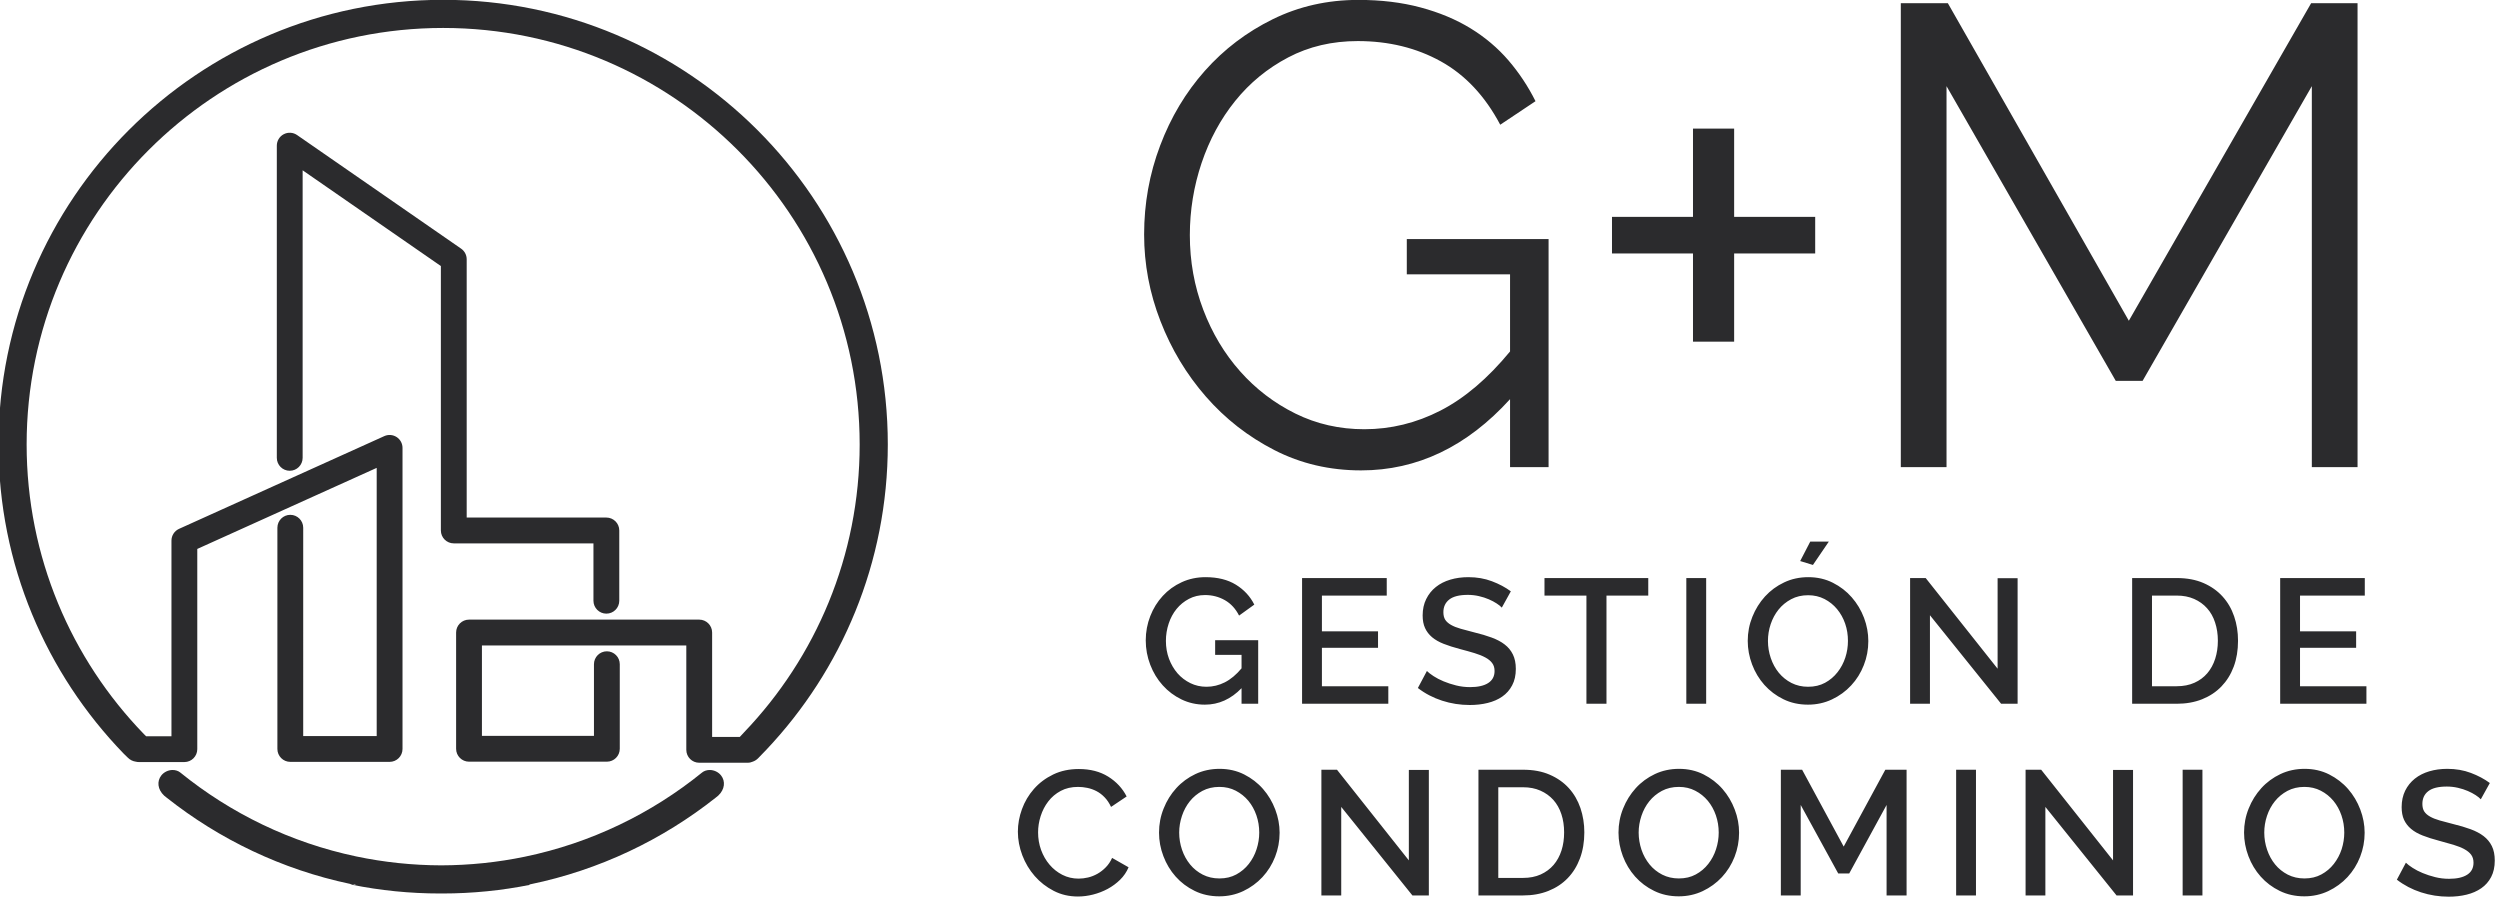
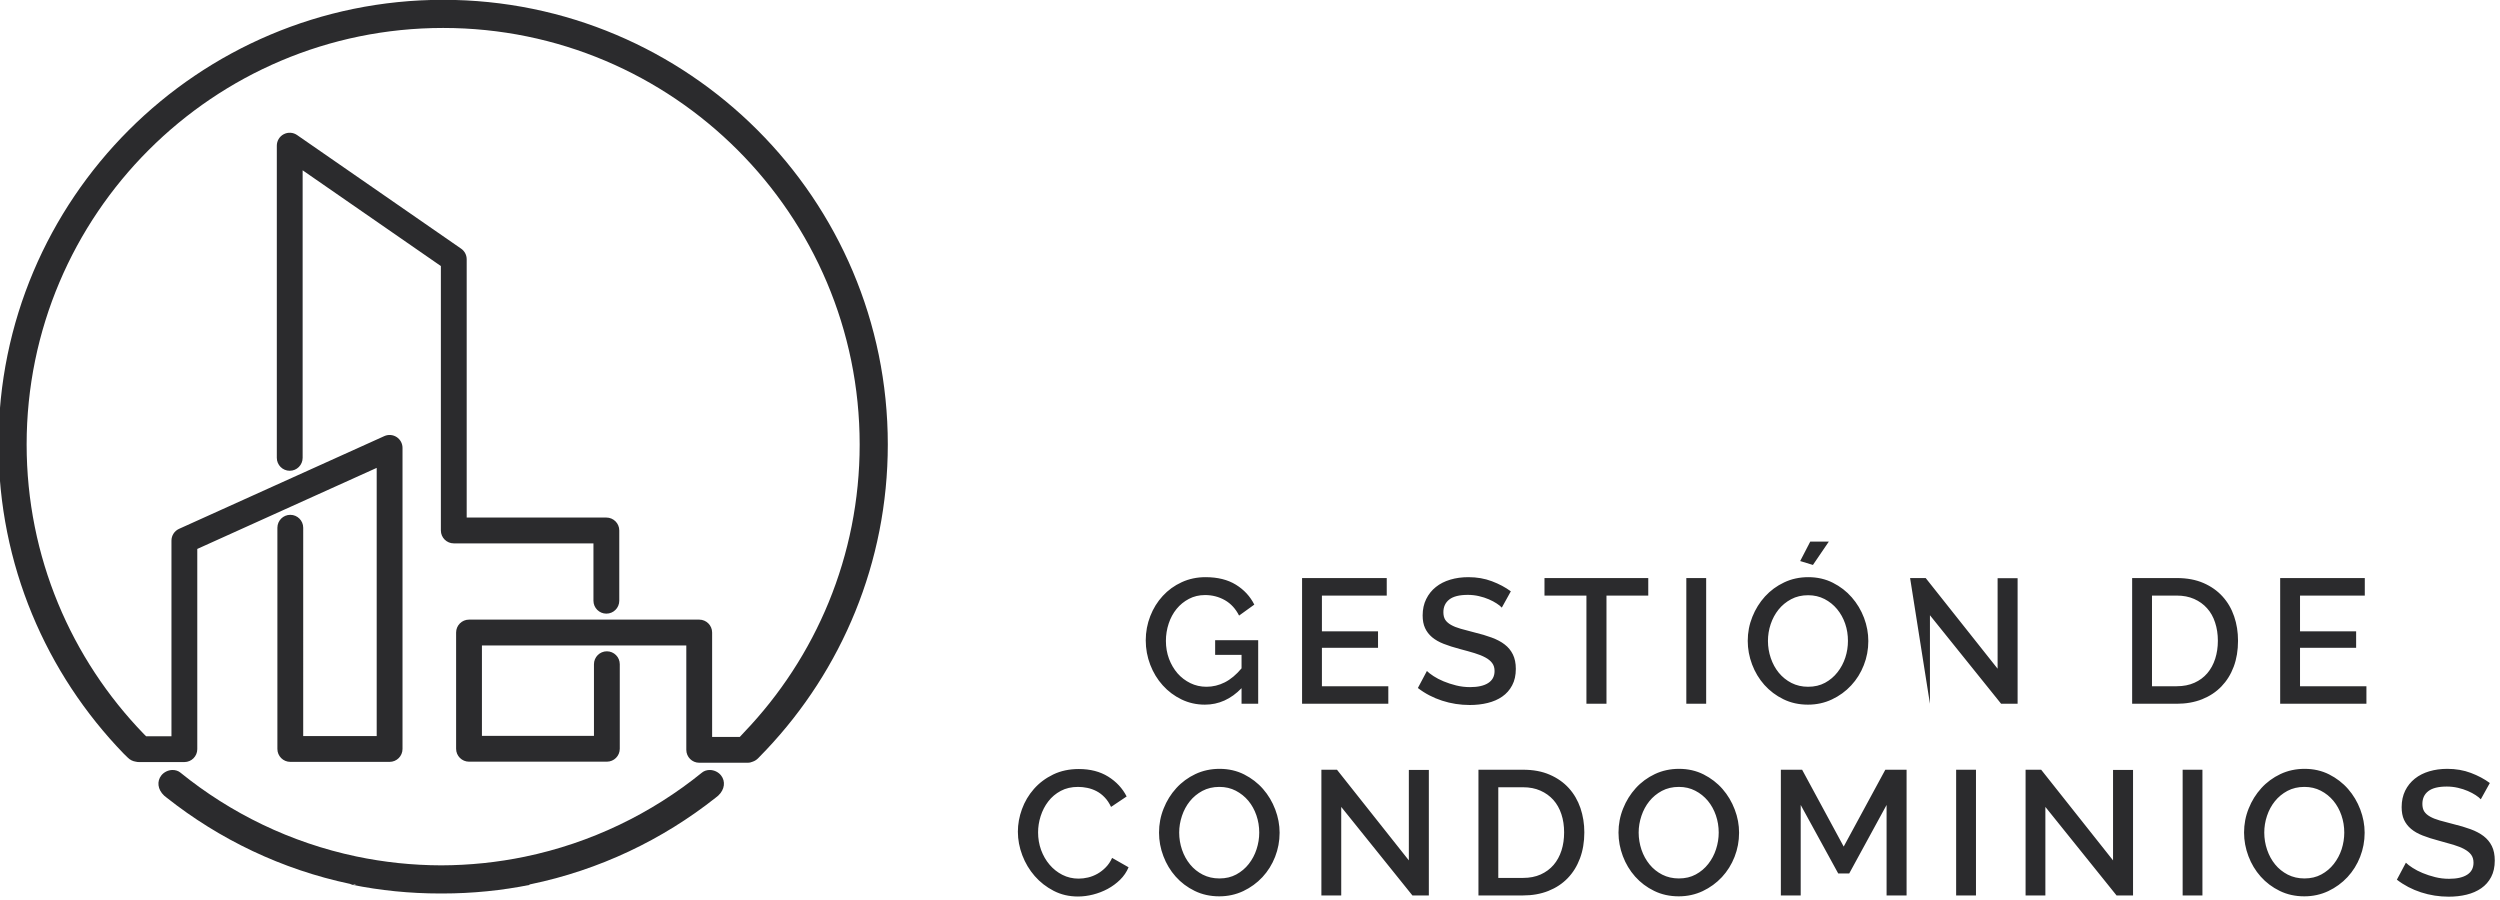
<svg xmlns="http://www.w3.org/2000/svg" width="100%" height="100%" viewBox="0 0 361 130" version="1.1" xml:space="preserve" style="fill-rule:evenodd;clip-rule:evenodd;stroke-linejoin:round;stroke-miterlimit:2;">
  <g transform="matrix(1,0,0,1,-1198.27,-116.47)">
    <g transform="matrix(1,0,0,1,-0.502,-0.359)">
      <g transform="matrix(1,0,0,1,-176,40.358)">
        <g transform="matrix(0.758,0,0,0.758,489.827,4.116)">
-           <path d="M1455.14,171.496C1446.92,180.542 1437.46,185.065 1426.76,185.065C1420.78,185.065 1415.28,183.779 1410.26,181.206C1405.24,178.633 1400.88,175.231 1397.19,170.998C1393.5,166.766 1390.61,161.973 1388.54,156.621C1386.46,151.268 1385.43,145.77 1385.43,140.127C1385.43,134.234 1386.44,128.591 1388.48,123.197C1390.51,117.803 1393.35,113.052 1397,108.944C1400.65,104.836 1404.97,101.558 1409.95,99.11C1414.93,96.661 1420.36,95.437 1426.26,95.437C1430.57,95.437 1434.51,95.914 1438.08,96.869C1441.65,97.823 1444.83,99.151 1447.61,100.852C1450.39,102.554 1452.79,104.587 1454.83,106.952C1456.86,109.317 1458.58,111.911 1459.99,114.732L1453.27,119.214C1450.37,113.736 1446.59,109.711 1441.94,107.139C1437.29,104.566 1432.02,103.28 1426.13,103.28C1421.24,103.28 1416.82,104.317 1412.88,106.392C1408.93,108.466 1405.57,111.226 1402.79,114.67C1400.01,118.114 1397.88,122.056 1396.38,126.496C1394.89,130.936 1394.14,135.521 1394.14,140.251C1394.14,145.23 1394.99,149.961 1396.69,154.442C1398.39,158.924 1400.74,162.845 1403.73,166.206C1406.71,169.567 1410.22,172.243 1414.24,174.235C1418.27,176.227 1422.65,177.223 1427.38,177.223C1432.44,177.223 1437.27,176.04 1441.88,173.675C1446.49,171.31 1450.9,167.554 1455.14,162.409L1455.14,147.72L1435.47,147.72L1435.47,140.998L1462.48,140.998L1462.48,184.443L1455.14,184.443L1455.14,171.496ZM1607.88,184.443L1607.88,111.869L1575.64,168.011L1570.53,168.011L1538.29,111.869L1538.29,184.443L1529.58,184.443L1529.58,96.06L1538.54,96.06L1573.02,156.558L1607.75,96.06L1616.59,96.06L1616.59,184.443L1607.88,184.443ZM1513.27,136.766L1513.27,143.737L1497.83,143.737L1497.83,160.542L1489.99,160.542L1489.99,143.737L1474.56,143.737L1474.56,136.766L1489.99,136.766L1489.99,119.96L1497.83,119.96L1497.83,136.766L1513.27,136.766Z" style="fill:rgb(43,43,45);fill-rule:nonzero;" />
-         </g>
+           </g>
        <g transform="matrix(0.758,0,0,0.758,489.827,4.116)">
-           <path d="M1640.07,247.723C1639.84,247.475 1639.52,247.211 1639.09,246.93C1638.66,246.649 1638.16,246.385 1637.59,246.137C1637.02,245.89 1636.38,245.687 1635.7,245.53C1635.01,245.373 1634.31,245.294 1633.59,245.294C1632,245.294 1630.82,245.586 1630.07,246.171C1629.31,246.756 1628.94,247.565 1628.94,248.6C1628.94,249.184 1629.06,249.662 1629.29,250.033C1629.53,250.404 1629.89,250.73 1630.39,251.011C1630.88,251.292 1631.5,251.54 1632.24,251.753C1632.98,251.967 1633.85,252.197 1634.84,252.445C1636.05,252.737 1637.15,253.063 1638.13,253.423C1639.11,253.783 1639.93,254.221 1640.61,254.738C1641.28,255.256 1641.81,255.891 1642.18,256.644C1642.55,257.398 1642.73,258.314 1642.73,259.393C1642.73,260.608 1642.5,261.653 1642.04,262.53C1641.58,263.407 1640.95,264.121 1640.15,264.672C1639.35,265.223 1638.43,265.628 1637.37,265.886C1636.31,266.145 1635.18,266.274 1633.96,266.274C1632.14,266.274 1630.38,265.999 1628.68,265.448C1626.99,264.897 1625.45,264.093 1624.08,263.036L1625.8,259.798C1626.09,260.09 1626.51,260.416 1627.07,260.776C1627.62,261.136 1628.26,261.468 1628.99,261.771C1629.72,262.075 1630.51,262.333 1631.37,262.547C1632.22,262.761 1633.11,262.868 1634.03,262.868C1635.51,262.868 1636.66,262.609 1637.47,262.092C1638.28,261.575 1638.68,260.81 1638.68,259.798C1638.68,259.191 1638.53,258.685 1638.23,258.28C1637.93,257.875 1637.49,257.521 1636.93,257.218C1636.37,256.914 1635.68,256.639 1634.87,256.391C1634.06,256.144 1633.14,255.885 1632.11,255.615C1630.91,255.301 1629.88,254.969 1628.99,254.62C1628.1,254.272 1627.36,253.85 1626.78,253.356C1626.19,252.861 1625.75,252.282 1625.44,251.618C1625.14,250.955 1624.99,250.151 1624.99,249.207C1624.99,248.037 1625.22,246.997 1625.66,246.087C1626.11,245.176 1626.73,244.411 1627.5,243.793C1628.28,243.174 1629.19,242.708 1630.25,242.393C1631.31,242.078 1632.46,241.921 1633.69,241.921C1635.31,241.921 1636.81,242.179 1638.18,242.697C1639.55,243.214 1640.75,243.855 1641.79,244.619L1640.07,247.723ZM1361.38,253.895C1361.38,252.456 1361.64,251.022 1362.16,249.595C1362.68,248.167 1363.44,246.885 1364.44,245.749C1365.44,244.614 1366.66,243.697 1368.1,243C1369.54,242.303 1371.17,241.955 1372.99,241.955C1375.17,241.955 1377.04,242.438 1378.59,243.405C1380.14,244.372 1381.31,245.631 1382.1,247.183L1379.13,249.173C1378.79,248.453 1378.39,247.846 1377.91,247.351C1377.44,246.857 1376.92,246.463 1376.36,246.171C1375.8,245.879 1375.21,245.671 1374.61,245.547C1374,245.423 1373.42,245.361 1372.85,245.361C1371.59,245.361 1370.49,245.614 1369.55,246.12C1368.6,246.626 1367.81,247.295 1367.17,248.127C1366.53,248.959 1366.05,249.893 1365.72,250.927C1365.39,251.961 1365.23,252.996 1365.23,254.03C1365.23,255.199 1365.42,256.313 1365.8,257.369C1366.19,258.426 1366.72,259.36 1367.41,260.169C1368.09,260.979 1368.91,261.625 1369.85,262.109C1370.8,262.592 1371.83,262.834 1372.95,262.834C1373.54,262.834 1374.14,262.761 1374.76,262.615C1375.38,262.468 1375.97,262.232 1376.55,261.906C1377.12,261.58 1377.65,261.17 1378.13,260.675C1378.62,260.18 1379.02,259.584 1379.33,258.887L1382.47,260.675C1382.09,261.575 1381.55,262.367 1380.85,263.053C1380.15,263.739 1379.36,264.318 1378.49,264.79C1377.61,265.262 1376.68,265.622 1375.7,265.87C1374.73,266.117 1373.77,266.241 1372.82,266.241C1371.13,266.241 1369.59,265.881 1368.2,265.161C1366.81,264.442 1365.6,263.503 1364.59,262.345C1363.58,261.187 1362.79,259.871 1362.23,258.398C1361.67,256.925 1361.38,255.424 1361.38,253.895ZM1606.44,266.207C1604.73,266.207 1603.17,265.864 1601.77,265.178C1600.36,264.492 1599.15,263.582 1598.14,262.446C1597.13,261.31 1596.35,260.012 1595.8,258.55C1595.25,257.088 1594.97,255.593 1594.97,254.064C1594.97,252.467 1595.26,250.938 1595.85,249.477C1596.43,248.015 1597.24,246.722 1598.26,245.597C1599.28,244.473 1600.5,243.579 1601.9,242.916C1603.31,242.253 1604.84,241.921 1606.51,241.921C1608.22,241.921 1609.77,242.275 1611.18,242.983C1612.58,243.692 1613.79,244.619 1614.79,245.766C1615.79,246.913 1616.56,248.212 1617.11,249.662C1617.66,251.112 1617.94,252.591 1617.94,254.098C1617.94,255.694 1617.65,257.223 1617.08,258.685C1616.51,260.147 1615.7,261.434 1614.67,262.547C1613.63,263.66 1612.41,264.548 1611.01,265.212C1609.6,265.875 1608.08,266.207 1606.44,266.207ZM1487.27,266.207C1485.56,266.207 1484,265.864 1482.6,265.178C1481.19,264.492 1479.98,263.582 1478.97,262.446C1477.96,261.31 1477.18,260.012 1476.63,258.55C1476.08,257.088 1475.8,255.593 1475.8,254.064C1475.8,252.467 1476.09,250.938 1476.68,249.477C1477.26,248.015 1478.07,246.722 1479.09,245.597C1480.11,244.473 1481.33,243.579 1482.73,242.916C1484.14,242.253 1485.67,241.921 1487.34,241.921C1489.04,241.921 1490.6,242.275 1492.01,242.983C1493.41,243.692 1494.62,244.619 1495.62,245.766C1496.62,246.913 1497.39,248.212 1497.94,249.662C1498.5,251.112 1498.77,252.591 1498.77,254.098C1498.77,255.694 1498.48,257.223 1497.91,258.685C1497.34,260.147 1496.53,261.434 1495.5,262.547C1494.46,263.66 1493.24,264.548 1491.84,265.212C1490.43,265.875 1488.91,266.207 1487.27,266.207ZM1399.74,266.207C1398.03,266.207 1396.47,265.864 1395.07,265.178C1393.66,264.492 1392.45,263.582 1391.44,262.446C1390.43,261.31 1389.65,260.012 1389.1,258.55C1388.54,257.088 1388.27,255.593 1388.27,254.064C1388.27,252.467 1388.56,250.938 1389.15,249.477C1389.73,248.015 1390.53,246.722 1391.56,245.597C1392.58,244.473 1393.8,243.579 1395.2,242.916C1396.61,242.253 1398.14,241.921 1399.81,241.921C1401.51,241.921 1403.07,242.275 1404.48,242.983C1405.88,243.692 1407.09,244.619 1408.09,245.766C1409.09,246.913 1409.86,248.212 1410.41,249.662C1410.96,251.112 1411.24,252.591 1411.24,254.098C1411.24,255.694 1410.95,257.223 1410.38,258.685C1409.81,260.147 1409,261.434 1407.97,262.547C1406.93,263.66 1405.71,264.548 1404.31,265.212C1402.9,265.875 1401.38,266.207 1399.74,266.207ZM1526.87,266.038L1526.87,248.802L1519.75,261.856L1517.66,261.856L1510.51,248.802L1510.51,266.038L1506.73,266.038L1506.73,242.089L1510.78,242.089L1518.7,256.729L1526.63,242.089L1530.68,242.089L1530.68,266.038L1526.87,266.038ZM1540.12,266.038L1540.12,242.089L1543.9,242.089L1543.9,266.038L1540.12,266.038ZM1583.27,266.038L1583.27,242.089L1587.04,242.089L1587.04,266.038L1583.27,266.038ZM1449.12,266.038L1449.12,242.089L1457.62,242.089C1459.55,242.089 1461.25,242.404 1462.69,243.034C1464.15,243.664 1465.36,244.518 1466.34,245.597C1467.32,246.677 1468.05,247.942 1468.55,249.392C1469.04,250.843 1469.29,252.389 1469.29,254.03C1469.29,255.852 1469.01,257.499 1468.46,258.972C1467.91,260.445 1467.13,261.704 1466.12,262.749C1465.11,263.795 1463.88,264.605 1462.44,265.178C1461,265.752 1459.39,266.038 1457.62,266.038L1449.12,266.038ZM1557.12,249.173L1557.12,266.038L1553.35,266.038L1553.35,242.089L1556.32,242.089L1570.01,259.36L1570.01,242.123L1573.82,242.123L1573.82,266.038L1570.68,266.038L1557.12,249.173ZM1422.98,249.173L1422.98,266.038L1419.2,266.038L1419.2,242.089L1422.17,242.089L1435.86,259.36L1435.86,242.123L1439.67,242.123L1439.67,266.038L1436.54,266.038L1422.98,249.173ZM1598.82,254.064C1598.82,255.188 1599,256.279 1599.36,257.336C1599.72,258.393 1600.23,259.326 1600.89,260.135C1601.55,260.945 1602.36,261.591 1603.3,262.075C1604.25,262.558 1605.3,262.8 1606.47,262.8C1607.69,262.8 1608.76,262.547 1609.69,262.041C1610.63,261.535 1611.42,260.866 1612.07,260.034C1612.72,259.202 1613.22,258.269 1613.56,257.235C1613.89,256.2 1614.06,255.143 1614.06,254.064C1614.06,252.917 1613.88,251.821 1613.52,250.775C1613.16,249.729 1612.65,248.808 1611.99,248.009C1611.32,247.211 1610.53,246.57 1609.59,246.087C1608.66,245.603 1607.62,245.361 1606.47,245.361C1605.26,245.361 1604.18,245.614 1603.23,246.12C1602.29,246.626 1601.49,247.284 1600.84,248.094C1600.19,248.903 1599.69,249.831 1599.34,250.876C1598.99,251.922 1598.82,252.984 1598.82,254.064ZM1479.64,254.064C1479.64,255.188 1479.83,256.279 1480.18,257.336C1480.54,258.393 1481.06,259.326 1481.72,260.135C1482.38,260.945 1483.19,261.591 1484.13,262.075C1485.08,262.558 1486.13,262.8 1487.3,262.8C1488.52,262.8 1489.59,262.547 1490.52,262.041C1491.46,261.535 1492.25,260.866 1492.9,260.034C1493.55,259.202 1494.05,258.269 1494.38,257.235C1494.72,256.2 1494.89,255.143 1494.89,254.064C1494.89,252.917 1494.71,251.821 1494.35,250.775C1493.99,249.729 1493.48,248.808 1492.82,248.009C1492.15,247.211 1491.36,246.57 1490.42,246.087C1489.49,245.603 1488.45,245.361 1487.3,245.361C1486.09,245.361 1485.01,245.614 1484.06,246.12C1483.12,246.626 1482.32,247.284 1481.67,248.094C1481.02,248.903 1480.52,249.831 1480.17,250.876C1479.82,251.922 1479.64,252.984 1479.64,254.064ZM1392.11,254.064C1392.11,255.188 1392.29,256.279 1392.65,257.336C1393.01,258.393 1393.53,259.326 1394.19,260.135C1394.85,260.945 1395.66,261.591 1396.6,262.075C1397.55,262.558 1398.6,262.8 1399.77,262.8C1400.99,262.8 1402.06,262.547 1402.99,262.041C1403.92,261.535 1404.72,260.866 1405.37,260.034C1406.02,259.202 1406.52,258.269 1406.85,257.235C1407.19,256.2 1407.36,255.143 1407.36,254.064C1407.36,252.917 1407.18,251.821 1406.82,250.775C1406.46,249.729 1405.95,248.808 1405.29,248.009C1404.62,247.211 1403.82,246.57 1402.89,246.087C1401.96,245.603 1400.92,245.361 1399.77,245.361C1398.56,245.361 1397.48,245.614 1396.53,246.12C1395.59,246.626 1394.79,247.284 1394.14,248.094C1393.49,248.903 1392.99,249.831 1392.64,250.876C1392.29,251.922 1392.11,252.984 1392.11,254.064ZM1465.44,254.03C1465.44,252.771 1465.27,251.613 1464.92,250.556C1464.57,249.499 1464.06,248.594 1463.39,247.841C1462.71,247.087 1461.89,246.497 1460.92,246.07C1459.96,245.642 1458.86,245.429 1457.62,245.429L1452.9,245.429L1452.9,262.699L1457.62,262.699C1458.88,262.699 1460,262.48 1460.98,262.041C1461.95,261.603 1462.77,260.996 1463.44,260.22C1464.1,259.444 1464.6,258.528 1464.94,257.471C1465.28,256.414 1465.44,255.267 1465.44,254.03ZM1453.57,211.207C1453.35,210.96 1453.02,210.696 1452.59,210.415C1452.17,210.134 1451.66,209.869 1451.09,209.622C1450.52,209.375 1449.89,209.172 1449.2,209.015C1448.52,208.858 1447.81,208.779 1447.1,208.779C1445.5,208.779 1444.32,209.071 1443.57,209.656C1442.82,210.24 1442.44,211.05 1442.44,212.084C1442.44,212.669 1442.56,213.147 1442.79,213.518C1443.03,213.889 1443.4,214.215 1443.89,214.496C1444.38,214.777 1445,215.025 1445.75,215.238C1446.49,215.452 1447.35,215.682 1448.34,215.93C1449.56,216.222 1450.65,216.548 1451.63,216.908C1452.61,217.268 1453.44,217.706 1454.11,218.223C1454.79,218.741 1455.31,219.376 1455.68,220.129C1456.05,220.883 1456.24,221.799 1456.24,222.878C1456.24,224.093 1456.01,225.138 1455.54,226.015C1455.08,226.892 1454.45,227.606 1453.65,228.157C1452.86,228.708 1451.93,229.113 1450.87,229.371C1449.82,229.63 1448.68,229.759 1447.47,229.759C1445.64,229.759 1443.88,229.484 1442.19,228.933C1440.49,228.382 1438.95,227.578 1437.58,226.521L1439.3,223.283C1439.6,223.575 1440.02,223.901 1440.57,224.261C1441.12,224.621 1441.76,224.953 1442.49,225.256C1443.22,225.56 1444.01,225.818 1444.87,226.032C1445.72,226.246 1446.61,226.352 1447.53,226.352C1449.02,226.352 1450.16,226.094 1450.97,225.577C1451.78,225.059 1452.19,224.295 1452.19,223.283C1452.19,222.676 1452.04,222.17 1451.73,221.765C1451.43,221.36 1451,221.006 1450.43,220.703C1449.87,220.399 1449.19,220.124 1448.38,219.876C1447.57,219.629 1446.64,219.37 1445.61,219.1C1444.42,218.786 1443.38,218.454 1442.49,218.105C1441.6,217.757 1440.87,217.335 1440.28,216.84C1439.7,216.346 1439.25,215.767 1438.95,215.103C1438.64,214.44 1438.49,213.636 1438.49,212.692C1438.49,211.522 1438.72,210.482 1439.17,209.572C1439.62,208.661 1440.23,207.896 1441.01,207.278C1441.78,206.659 1442.7,206.193 1443.76,205.878C1444.81,205.563 1445.96,205.406 1447.2,205.406C1448.82,205.406 1450.31,205.664 1451.68,206.182C1453.05,206.699 1454.26,207.34 1455.29,208.104L1453.57,211.207ZM1403.99,226.555C1401.96,228.646 1399.64,229.692 1397.01,229.692C1395.41,229.692 1393.92,229.36 1392.55,228.697C1391.18,228.033 1389.99,227.14 1388.98,226.015C1387.96,224.891 1387.17,223.587 1386.6,222.102C1386.03,220.618 1385.74,219.067 1385.74,217.448C1385.74,215.829 1386.03,214.288 1386.6,212.827C1387.17,211.365 1387.96,210.083 1388.98,208.981C1389.99,207.879 1391.19,207.008 1392.59,206.367C1393.98,205.726 1395.5,205.406 1397.14,205.406C1399.43,205.406 1401.36,205.884 1402.91,206.839C1404.46,207.795 1405.63,209.06 1406.42,210.634L1403.52,212.725C1402.86,211.421 1401.96,210.443 1400.82,209.791C1399.67,209.139 1398.41,208.813 1397.04,208.813C1395.91,208.813 1394.89,209.054 1393.97,209.538C1393.05,210.021 1392.26,210.662 1391.61,211.46C1390.96,212.259 1390.46,213.186 1390.11,214.243C1389.76,215.3 1389.58,216.402 1389.58,217.549C1389.58,218.763 1389.78,219.899 1390.17,220.956C1390.57,222.012 1391.11,222.934 1391.79,223.722C1392.48,224.509 1393.3,225.133 1394.24,225.594C1395.18,226.055 1396.21,226.285 1397.31,226.285C1398.52,226.285 1399.69,226.004 1400.8,225.442C1401.91,224.88 1402.98,223.991 1403.99,222.777L1403.99,220.214L1398.96,220.214L1398.96,217.414L1407.16,217.414L1407.16,229.523L1403.99,229.523L1403.99,226.555ZM1511.89,229.692C1510.18,229.692 1508.62,229.349 1507.22,228.663C1505.81,227.977 1504.61,227.066 1503.59,225.931C1502.58,224.795 1501.8,223.497 1501.25,222.035C1500.7,220.573 1500.42,219.078 1500.42,217.549C1500.42,215.952 1500.71,214.423 1501.3,212.961C1501.88,211.5 1502.69,210.207 1503.71,209.082C1504.74,207.958 1505.95,207.064 1507.36,206.401C1508.76,205.737 1510.3,205.406 1511.96,205.406C1513.67,205.406 1515.23,205.76 1516.63,206.468C1518.04,207.177 1519.24,208.104 1520.24,209.251C1521.24,210.398 1522.02,211.697 1522.57,213.147C1523.12,214.597 1523.39,216.076 1523.39,217.583C1523.39,219.179 1523.11,220.708 1522.53,222.17C1521.96,223.632 1521.16,224.919 1520.12,226.032C1519.09,227.145 1517.87,228.033 1516.46,228.697C1515.06,229.36 1513.53,229.692 1511.89,229.692ZM1535.13,212.658L1535.13,229.523L1531.35,229.523L1531.35,205.574L1534.32,205.574L1548.02,222.845L1548.02,205.608L1551.83,205.608L1551.83,229.523L1548.69,229.523L1535.13,212.658ZM1573.65,229.523L1573.65,205.574L1582.15,205.574C1584.09,205.574 1585.78,205.889 1587.23,206.519C1588.68,207.149 1589.89,208.003 1590.87,209.082C1591.85,210.162 1592.59,211.427 1593.08,212.877C1593.58,214.328 1593.82,215.874 1593.82,217.515C1593.82,219.337 1593.55,220.984 1593,222.457C1592.45,223.93 1591.66,225.189 1590.65,226.234C1589.64,227.28 1588.41,228.09 1586.98,228.663C1585.54,229.236 1583.93,229.523 1582.15,229.523L1573.65,229.523ZM1481.47,208.914L1473.51,208.914L1473.51,229.523L1469.69,229.523L1469.69,208.914L1461.7,208.914L1461.7,205.574L1481.47,205.574L1481.47,208.914ZM1618.28,226.184L1618.28,229.523L1601.85,229.523L1601.85,205.574L1617.97,205.574L1617.97,208.914L1605.63,208.914L1605.63,215.727L1616.32,215.727L1616.32,218.864L1605.63,218.864L1605.63,226.184L1618.28,226.184ZM1431.95,226.184L1431.95,229.523L1415.52,229.523L1415.52,205.574L1431.65,205.574L1431.65,208.914L1419.3,208.914L1419.3,215.727L1429.99,215.727L1429.99,218.864L1419.3,218.864L1419.3,226.184L1431.95,226.184ZM1488.72,229.523L1488.72,205.574L1492.5,205.574L1492.5,229.523L1488.72,229.523ZM1504.27,217.549C1504.27,218.673 1504.45,219.764 1504.81,220.821C1505.17,221.878 1505.68,222.811 1506.34,223.62C1507.01,224.43 1507.81,225.076 1508.75,225.56C1509.7,226.043 1510.76,226.285 1511.92,226.285C1513.14,226.285 1514.21,226.032 1515.15,225.526C1516.08,225.02 1516.87,224.351 1517.52,223.519C1518.18,222.687 1518.67,221.754 1519.01,220.719C1519.35,219.685 1519.51,218.628 1519.51,217.549C1519.51,216.402 1519.34,215.306 1518.98,214.26C1518.62,213.214 1518.1,212.292 1517.44,211.494C1516.78,210.696 1515.98,210.055 1515.05,209.572C1514.11,209.088 1513.07,208.846 1511.92,208.846C1510.71,208.846 1509.63,209.099 1508.69,209.605C1507.74,210.111 1506.94,210.769 1506.29,211.578C1505.64,212.388 1505.14,213.316 1504.79,214.361C1504.44,215.407 1504.27,216.469 1504.27,217.549ZM1589.98,217.515C1589.98,216.256 1589.8,215.098 1589.45,214.041C1589.11,212.984 1588.6,212.079 1587.92,211.326C1587.25,210.572 1586.42,209.982 1585.46,209.555C1584.49,209.127 1583.39,208.914 1582.15,208.914L1577.43,208.914L1577.43,226.184L1582.15,226.184C1583.41,226.184 1584.53,225.965 1585.51,225.526C1586.49,225.088 1587.31,224.48 1587.97,223.705C1588.63,222.929 1589.13,222.012 1589.47,220.956C1589.81,219.899 1589.98,218.752 1589.98,217.515ZM1512.84,203.078L1510.41,202.336L1512.33,198.626L1515.87,198.626L1512.84,203.078Z" style="fill:rgb(43,43,45);fill-rule:nonzero;" />
+           <path d="M1640.07,247.723C1639.84,247.475 1639.52,247.211 1639.09,246.93C1638.66,246.649 1638.16,246.385 1637.59,246.137C1637.02,245.89 1636.38,245.687 1635.7,245.53C1635.01,245.373 1634.31,245.294 1633.59,245.294C1632,245.294 1630.82,245.586 1630.07,246.171C1629.31,246.756 1628.94,247.565 1628.94,248.6C1628.94,249.184 1629.06,249.662 1629.29,250.033C1629.53,250.404 1629.89,250.73 1630.39,251.011C1630.88,251.292 1631.5,251.54 1632.24,251.753C1632.98,251.967 1633.85,252.197 1634.84,252.445C1636.05,252.737 1637.15,253.063 1638.13,253.423C1639.11,253.783 1639.93,254.221 1640.61,254.738C1641.28,255.256 1641.81,255.891 1642.18,256.644C1642.55,257.398 1642.73,258.314 1642.73,259.393C1642.73,260.608 1642.5,261.653 1642.04,262.53C1641.58,263.407 1640.95,264.121 1640.15,264.672C1639.35,265.223 1638.43,265.628 1637.37,265.886C1636.31,266.145 1635.18,266.274 1633.96,266.274C1632.14,266.274 1630.38,265.999 1628.68,265.448C1626.99,264.897 1625.45,264.093 1624.08,263.036L1625.8,259.798C1626.09,260.09 1626.51,260.416 1627.07,260.776C1627.62,261.136 1628.26,261.468 1628.99,261.771C1629.72,262.075 1630.51,262.333 1631.37,262.547C1632.22,262.761 1633.11,262.868 1634.03,262.868C1635.51,262.868 1636.66,262.609 1637.47,262.092C1638.28,261.575 1638.68,260.81 1638.68,259.798C1638.68,259.191 1638.53,258.685 1638.23,258.28C1637.93,257.875 1637.49,257.521 1636.93,257.218C1636.37,256.914 1635.68,256.639 1634.87,256.391C1634.06,256.144 1633.14,255.885 1632.11,255.615C1630.91,255.301 1629.88,254.969 1628.99,254.62C1628.1,254.272 1627.36,253.85 1626.78,253.356C1626.19,252.861 1625.75,252.282 1625.44,251.618C1625.14,250.955 1624.99,250.151 1624.99,249.207C1624.99,248.037 1625.22,246.997 1625.66,246.087C1626.11,245.176 1626.73,244.411 1627.5,243.793C1628.28,243.174 1629.19,242.708 1630.25,242.393C1631.31,242.078 1632.46,241.921 1633.69,241.921C1635.31,241.921 1636.81,242.179 1638.18,242.697C1639.55,243.214 1640.75,243.855 1641.79,244.619L1640.07,247.723ZM1361.38,253.895C1361.38,252.456 1361.64,251.022 1362.16,249.595C1362.68,248.167 1363.44,246.885 1364.44,245.749C1365.44,244.614 1366.66,243.697 1368.1,243C1369.54,242.303 1371.17,241.955 1372.99,241.955C1375.17,241.955 1377.04,242.438 1378.59,243.405C1380.14,244.372 1381.31,245.631 1382.1,247.183L1379.13,249.173C1378.79,248.453 1378.39,247.846 1377.91,247.351C1377.44,246.857 1376.92,246.463 1376.36,246.171C1375.8,245.879 1375.21,245.671 1374.61,245.547C1374,245.423 1373.42,245.361 1372.85,245.361C1371.59,245.361 1370.49,245.614 1369.55,246.12C1368.6,246.626 1367.81,247.295 1367.17,248.127C1366.53,248.959 1366.05,249.893 1365.72,250.927C1365.39,251.961 1365.23,252.996 1365.23,254.03C1365.23,255.199 1365.42,256.313 1365.8,257.369C1366.19,258.426 1366.72,259.36 1367.41,260.169C1368.09,260.979 1368.91,261.625 1369.85,262.109C1370.8,262.592 1371.83,262.834 1372.95,262.834C1373.54,262.834 1374.14,262.761 1374.76,262.615C1375.38,262.468 1375.97,262.232 1376.55,261.906C1377.12,261.58 1377.65,261.17 1378.13,260.675C1378.62,260.18 1379.02,259.584 1379.33,258.887L1382.47,260.675C1382.09,261.575 1381.55,262.367 1380.85,263.053C1380.15,263.739 1379.36,264.318 1378.49,264.79C1377.61,265.262 1376.68,265.622 1375.7,265.87C1374.73,266.117 1373.77,266.241 1372.82,266.241C1371.13,266.241 1369.59,265.881 1368.2,265.161C1366.81,264.442 1365.6,263.503 1364.59,262.345C1363.58,261.187 1362.79,259.871 1362.23,258.398C1361.67,256.925 1361.38,255.424 1361.38,253.895ZM1606.44,266.207C1604.73,266.207 1603.17,265.864 1601.77,265.178C1600.36,264.492 1599.15,263.582 1598.14,262.446C1597.13,261.31 1596.35,260.012 1595.8,258.55C1595.25,257.088 1594.97,255.593 1594.97,254.064C1594.97,252.467 1595.26,250.938 1595.85,249.477C1596.43,248.015 1597.24,246.722 1598.26,245.597C1599.28,244.473 1600.5,243.579 1601.9,242.916C1603.31,242.253 1604.84,241.921 1606.51,241.921C1608.22,241.921 1609.77,242.275 1611.18,242.983C1612.58,243.692 1613.79,244.619 1614.79,245.766C1615.79,246.913 1616.56,248.212 1617.11,249.662C1617.66,251.112 1617.94,252.591 1617.94,254.098C1617.94,255.694 1617.65,257.223 1617.08,258.685C1616.51,260.147 1615.7,261.434 1614.67,262.547C1613.63,263.66 1612.41,264.548 1611.01,265.212C1609.6,265.875 1608.08,266.207 1606.44,266.207ZM1487.27,266.207C1485.56,266.207 1484,265.864 1482.6,265.178C1481.19,264.492 1479.98,263.582 1478.97,262.446C1477.96,261.31 1477.18,260.012 1476.63,258.55C1476.08,257.088 1475.8,255.593 1475.8,254.064C1475.8,252.467 1476.09,250.938 1476.68,249.477C1477.26,248.015 1478.07,246.722 1479.09,245.597C1480.11,244.473 1481.33,243.579 1482.73,242.916C1484.14,242.253 1485.67,241.921 1487.34,241.921C1489.04,241.921 1490.6,242.275 1492.01,242.983C1493.41,243.692 1494.62,244.619 1495.62,245.766C1496.62,246.913 1497.39,248.212 1497.94,249.662C1498.5,251.112 1498.77,252.591 1498.77,254.098C1498.77,255.694 1498.48,257.223 1497.91,258.685C1497.34,260.147 1496.53,261.434 1495.5,262.547C1494.46,263.66 1493.24,264.548 1491.84,265.212C1490.43,265.875 1488.91,266.207 1487.27,266.207ZM1399.74,266.207C1398.03,266.207 1396.47,265.864 1395.07,265.178C1393.66,264.492 1392.45,263.582 1391.44,262.446C1390.43,261.31 1389.65,260.012 1389.1,258.55C1388.54,257.088 1388.27,255.593 1388.27,254.064C1388.27,252.467 1388.56,250.938 1389.15,249.477C1389.73,248.015 1390.53,246.722 1391.56,245.597C1392.58,244.473 1393.8,243.579 1395.2,242.916C1396.61,242.253 1398.14,241.921 1399.81,241.921C1401.51,241.921 1403.07,242.275 1404.48,242.983C1405.88,243.692 1407.09,244.619 1408.09,245.766C1409.09,246.913 1409.86,248.212 1410.41,249.662C1410.96,251.112 1411.24,252.591 1411.24,254.098C1411.24,255.694 1410.95,257.223 1410.38,258.685C1409.81,260.147 1409,261.434 1407.97,262.547C1406.93,263.66 1405.71,264.548 1404.31,265.212C1402.9,265.875 1401.38,266.207 1399.74,266.207ZM1526.87,266.038L1526.87,248.802L1519.75,261.856L1517.66,261.856L1510.51,248.802L1510.51,266.038L1506.73,266.038L1506.73,242.089L1510.78,242.089L1518.7,256.729L1526.63,242.089L1530.68,242.089L1530.68,266.038L1526.87,266.038ZM1540.12,266.038L1540.12,242.089L1543.9,242.089L1543.9,266.038L1540.12,266.038ZM1583.27,266.038L1583.27,242.089L1587.04,242.089L1587.04,266.038L1583.27,266.038ZM1449.12,266.038L1449.12,242.089L1457.62,242.089C1459.55,242.089 1461.25,242.404 1462.69,243.034C1464.15,243.664 1465.36,244.518 1466.34,245.597C1467.32,246.677 1468.05,247.942 1468.55,249.392C1469.04,250.843 1469.29,252.389 1469.29,254.03C1469.29,255.852 1469.01,257.499 1468.46,258.972C1467.91,260.445 1467.13,261.704 1466.12,262.749C1465.11,263.795 1463.88,264.605 1462.44,265.178C1461,265.752 1459.39,266.038 1457.62,266.038L1449.12,266.038ZM1557.12,249.173L1557.12,266.038L1553.35,266.038L1553.35,242.089L1556.32,242.089L1570.01,259.36L1570.01,242.123L1573.82,242.123L1573.82,266.038L1570.68,266.038L1557.12,249.173ZM1422.98,249.173L1422.98,266.038L1419.2,266.038L1419.2,242.089L1422.17,242.089L1435.86,259.36L1435.86,242.123L1439.67,242.123L1439.67,266.038L1436.54,266.038L1422.98,249.173ZM1598.82,254.064C1598.82,255.188 1599,256.279 1599.36,257.336C1599.72,258.393 1600.23,259.326 1600.89,260.135C1601.55,260.945 1602.36,261.591 1603.3,262.075C1604.25,262.558 1605.3,262.8 1606.47,262.8C1607.69,262.8 1608.76,262.547 1609.69,262.041C1610.63,261.535 1611.42,260.866 1612.07,260.034C1612.72,259.202 1613.22,258.269 1613.56,257.235C1613.89,256.2 1614.06,255.143 1614.06,254.064C1614.06,252.917 1613.88,251.821 1613.52,250.775C1613.16,249.729 1612.65,248.808 1611.99,248.009C1611.32,247.211 1610.53,246.57 1609.59,246.087C1608.66,245.603 1607.62,245.361 1606.47,245.361C1605.26,245.361 1604.18,245.614 1603.23,246.12C1602.29,246.626 1601.49,247.284 1600.84,248.094C1600.19,248.903 1599.69,249.831 1599.34,250.876C1598.99,251.922 1598.82,252.984 1598.82,254.064ZM1479.64,254.064C1479.64,255.188 1479.83,256.279 1480.18,257.336C1480.54,258.393 1481.06,259.326 1481.72,260.135C1482.38,260.945 1483.19,261.591 1484.13,262.075C1485.08,262.558 1486.13,262.8 1487.3,262.8C1488.52,262.8 1489.59,262.547 1490.52,262.041C1491.46,261.535 1492.25,260.866 1492.9,260.034C1493.55,259.202 1494.05,258.269 1494.38,257.235C1494.72,256.2 1494.89,255.143 1494.89,254.064C1494.89,252.917 1494.71,251.821 1494.35,250.775C1493.99,249.729 1493.48,248.808 1492.82,248.009C1492.15,247.211 1491.36,246.57 1490.42,246.087C1489.49,245.603 1488.45,245.361 1487.3,245.361C1486.09,245.361 1485.01,245.614 1484.06,246.12C1483.12,246.626 1482.32,247.284 1481.67,248.094C1481.02,248.903 1480.52,249.831 1480.17,250.876C1479.82,251.922 1479.64,252.984 1479.64,254.064ZM1392.11,254.064C1392.11,255.188 1392.29,256.279 1392.65,257.336C1393.01,258.393 1393.53,259.326 1394.19,260.135C1394.85,260.945 1395.66,261.591 1396.6,262.075C1397.55,262.558 1398.6,262.8 1399.77,262.8C1400.99,262.8 1402.06,262.547 1402.99,262.041C1403.92,261.535 1404.72,260.866 1405.37,260.034C1406.02,259.202 1406.52,258.269 1406.85,257.235C1407.19,256.2 1407.36,255.143 1407.36,254.064C1407.36,252.917 1407.18,251.821 1406.82,250.775C1406.46,249.729 1405.95,248.808 1405.29,248.009C1404.62,247.211 1403.82,246.57 1402.89,246.087C1401.96,245.603 1400.92,245.361 1399.77,245.361C1398.56,245.361 1397.48,245.614 1396.53,246.12C1395.59,246.626 1394.79,247.284 1394.14,248.094C1393.49,248.903 1392.99,249.831 1392.64,250.876C1392.29,251.922 1392.11,252.984 1392.11,254.064ZM1465.44,254.03C1465.44,252.771 1465.27,251.613 1464.92,250.556C1464.57,249.499 1464.06,248.594 1463.39,247.841C1462.71,247.087 1461.89,246.497 1460.92,246.07C1459.96,245.642 1458.86,245.429 1457.62,245.429L1452.9,245.429L1452.9,262.699L1457.62,262.699C1458.88,262.699 1460,262.48 1460.98,262.041C1461.95,261.603 1462.77,260.996 1463.44,260.22C1464.1,259.444 1464.6,258.528 1464.94,257.471C1465.28,256.414 1465.44,255.267 1465.44,254.03ZM1453.57,211.207C1453.35,210.96 1453.02,210.696 1452.59,210.415C1452.17,210.134 1451.66,209.869 1451.09,209.622C1450.52,209.375 1449.89,209.172 1449.2,209.015C1448.52,208.858 1447.81,208.779 1447.1,208.779C1445.5,208.779 1444.32,209.071 1443.57,209.656C1442.82,210.24 1442.44,211.05 1442.44,212.084C1442.44,212.669 1442.56,213.147 1442.79,213.518C1443.03,213.889 1443.4,214.215 1443.89,214.496C1444.38,214.777 1445,215.025 1445.75,215.238C1446.49,215.452 1447.35,215.682 1448.34,215.93C1449.56,216.222 1450.65,216.548 1451.63,216.908C1452.61,217.268 1453.44,217.706 1454.11,218.223C1454.79,218.741 1455.31,219.376 1455.68,220.129C1456.05,220.883 1456.24,221.799 1456.24,222.878C1456.24,224.093 1456.01,225.138 1455.54,226.015C1455.08,226.892 1454.45,227.606 1453.65,228.157C1452.86,228.708 1451.93,229.113 1450.87,229.371C1449.82,229.63 1448.68,229.759 1447.47,229.759C1445.64,229.759 1443.88,229.484 1442.19,228.933C1440.49,228.382 1438.95,227.578 1437.58,226.521L1439.3,223.283C1439.6,223.575 1440.02,223.901 1440.57,224.261C1441.12,224.621 1441.76,224.953 1442.49,225.256C1443.22,225.56 1444.01,225.818 1444.87,226.032C1445.72,226.246 1446.61,226.352 1447.53,226.352C1449.02,226.352 1450.16,226.094 1450.97,225.577C1451.78,225.059 1452.19,224.295 1452.19,223.283C1452.19,222.676 1452.04,222.17 1451.73,221.765C1451.43,221.36 1451,221.006 1450.43,220.703C1449.87,220.399 1449.19,220.124 1448.38,219.876C1447.57,219.629 1446.64,219.37 1445.61,219.1C1444.42,218.786 1443.38,218.454 1442.49,218.105C1441.6,217.757 1440.87,217.335 1440.28,216.84C1439.7,216.346 1439.25,215.767 1438.95,215.103C1438.64,214.44 1438.49,213.636 1438.49,212.692C1438.49,211.522 1438.72,210.482 1439.17,209.572C1439.62,208.661 1440.23,207.896 1441.01,207.278C1441.78,206.659 1442.7,206.193 1443.76,205.878C1444.81,205.563 1445.96,205.406 1447.2,205.406C1448.82,205.406 1450.31,205.664 1451.68,206.182C1453.05,206.699 1454.26,207.34 1455.29,208.104L1453.57,211.207ZM1403.99,226.555C1401.96,228.646 1399.64,229.692 1397.01,229.692C1395.41,229.692 1393.92,229.36 1392.55,228.697C1391.18,228.033 1389.99,227.14 1388.98,226.015C1387.96,224.891 1387.17,223.587 1386.6,222.102C1386.03,220.618 1385.74,219.067 1385.74,217.448C1385.74,215.829 1386.03,214.288 1386.6,212.827C1387.17,211.365 1387.96,210.083 1388.98,208.981C1389.99,207.879 1391.19,207.008 1392.59,206.367C1393.98,205.726 1395.5,205.406 1397.14,205.406C1399.43,205.406 1401.36,205.884 1402.91,206.839C1404.46,207.795 1405.63,209.06 1406.42,210.634L1403.52,212.725C1402.86,211.421 1401.96,210.443 1400.82,209.791C1399.67,209.139 1398.41,208.813 1397.04,208.813C1395.91,208.813 1394.89,209.054 1393.97,209.538C1393.05,210.021 1392.26,210.662 1391.61,211.46C1390.96,212.259 1390.46,213.186 1390.11,214.243C1389.76,215.3 1389.58,216.402 1389.58,217.549C1389.58,218.763 1389.78,219.899 1390.17,220.956C1390.57,222.012 1391.11,222.934 1391.79,223.722C1392.48,224.509 1393.3,225.133 1394.24,225.594C1395.18,226.055 1396.21,226.285 1397.31,226.285C1398.52,226.285 1399.69,226.004 1400.8,225.442C1401.91,224.88 1402.98,223.991 1403.99,222.777L1403.99,220.214L1398.96,220.214L1398.96,217.414L1407.16,217.414L1407.16,229.523L1403.99,229.523L1403.99,226.555ZM1511.89,229.692C1510.18,229.692 1508.62,229.349 1507.22,228.663C1505.81,227.977 1504.61,227.066 1503.59,225.931C1502.58,224.795 1501.8,223.497 1501.25,222.035C1500.7,220.573 1500.42,219.078 1500.42,217.549C1500.42,215.952 1500.71,214.423 1501.3,212.961C1501.88,211.5 1502.69,210.207 1503.71,209.082C1504.74,207.958 1505.95,207.064 1507.36,206.401C1508.76,205.737 1510.3,205.406 1511.96,205.406C1513.67,205.406 1515.23,205.76 1516.63,206.468C1518.04,207.177 1519.24,208.104 1520.24,209.251C1521.24,210.398 1522.02,211.697 1522.57,213.147C1523.12,214.597 1523.39,216.076 1523.39,217.583C1523.39,219.179 1523.11,220.708 1522.53,222.17C1521.96,223.632 1521.16,224.919 1520.12,226.032C1519.09,227.145 1517.87,228.033 1516.46,228.697C1515.06,229.36 1513.53,229.692 1511.89,229.692ZM1535.13,212.658L1535.13,229.523L1531.35,205.574L1534.32,205.574L1548.02,222.845L1548.02,205.608L1551.83,205.608L1551.83,229.523L1548.69,229.523L1535.13,212.658ZM1573.65,229.523L1573.65,205.574L1582.15,205.574C1584.09,205.574 1585.78,205.889 1587.23,206.519C1588.68,207.149 1589.89,208.003 1590.87,209.082C1591.85,210.162 1592.59,211.427 1593.08,212.877C1593.58,214.328 1593.82,215.874 1593.82,217.515C1593.82,219.337 1593.55,220.984 1593,222.457C1592.45,223.93 1591.66,225.189 1590.65,226.234C1589.64,227.28 1588.41,228.09 1586.98,228.663C1585.54,229.236 1583.93,229.523 1582.15,229.523L1573.65,229.523ZM1481.47,208.914L1473.51,208.914L1473.51,229.523L1469.69,229.523L1469.69,208.914L1461.7,208.914L1461.7,205.574L1481.47,205.574L1481.47,208.914ZM1618.28,226.184L1618.28,229.523L1601.85,229.523L1601.85,205.574L1617.97,205.574L1617.97,208.914L1605.63,208.914L1605.63,215.727L1616.32,215.727L1616.32,218.864L1605.63,218.864L1605.63,226.184L1618.28,226.184ZM1431.95,226.184L1431.95,229.523L1415.52,229.523L1415.52,205.574L1431.65,205.574L1431.65,208.914L1419.3,208.914L1419.3,215.727L1429.99,215.727L1429.99,218.864L1419.3,218.864L1419.3,226.184L1431.95,226.184ZM1488.72,229.523L1488.72,205.574L1492.5,205.574L1492.5,229.523L1488.72,229.523ZM1504.27,217.549C1504.27,218.673 1504.45,219.764 1504.81,220.821C1505.17,221.878 1505.68,222.811 1506.34,223.62C1507.01,224.43 1507.81,225.076 1508.75,225.56C1509.7,226.043 1510.76,226.285 1511.92,226.285C1513.14,226.285 1514.21,226.032 1515.15,225.526C1516.08,225.02 1516.87,224.351 1517.52,223.519C1518.18,222.687 1518.67,221.754 1519.01,220.719C1519.35,219.685 1519.51,218.628 1519.51,217.549C1519.51,216.402 1519.34,215.306 1518.98,214.26C1518.62,213.214 1518.1,212.292 1517.44,211.494C1516.78,210.696 1515.98,210.055 1515.05,209.572C1514.11,209.088 1513.07,208.846 1511.92,208.846C1510.71,208.846 1509.63,209.099 1508.69,209.605C1507.74,210.111 1506.94,210.769 1506.29,211.578C1505.64,212.388 1505.14,213.316 1504.79,214.361C1504.44,215.407 1504.27,216.469 1504.27,217.549ZM1589.98,217.515C1589.98,216.256 1589.8,215.098 1589.45,214.041C1589.11,212.984 1588.6,212.079 1587.92,211.326C1587.25,210.572 1586.42,209.982 1585.46,209.555C1584.49,209.127 1583.39,208.914 1582.15,208.914L1577.43,208.914L1577.43,226.184L1582.15,226.184C1583.41,226.184 1584.53,225.965 1585.51,225.526C1586.49,225.088 1587.31,224.48 1587.97,223.705C1588.63,222.929 1589.13,222.012 1589.47,220.956C1589.81,219.899 1589.98,218.752 1589.98,217.515ZM1512.84,203.078L1510.41,202.336L1512.33,198.626L1515.87,198.626L1512.84,203.078Z" style="fill:rgb(43,43,45);fill-rule:nonzero;" />
        </g>
      </g>
    </g>
    <g transform="matrix(1,0,0,1,-0.502,-0.359)">
      <g transform="matrix(0.478,0,0,0.478,978.655,90.474)">
        <path d="M566.23,322.148C566.719,322.406 567.199,322.448 567.199,322.448C567.066,322.448 566.934,322.435 566.804,322.409C575.414,324.143 584.317,325.053 593.432,325.053C593.432,325.053 594.118,325.053 594.118,325.053C603.232,325.053 612.135,324.143 620.745,322.409L620.351,322.448C620.351,322.448 620.423,322.389 620.539,322.289L620.756,322.266C641.559,317.961 660.611,308.837 676.687,296.117C676.946,295.912 677.217,295.719 677.459,295.494C679.476,293.616 679.692,291.132 678.327,289.395C677.481,288.319 676.182,287.775 675.002,287.743C674.056,287.717 673.195,288.017 672.591,288.506C657.29,300.914 639.022,309.806 619.021,313.944C610.866,315.632 602.422,316.529 593.775,316.552L593.775,316.552C584.999,316.529 576.433,315.605 568.166,313.869C548.307,309.698 530.167,300.839 514.958,288.506C514.354,288.017 513.493,287.717 512.547,287.743C511.367,287.775 510.069,288.319 509.223,289.395C507.857,291.132 508.073,293.616 510.09,295.494C510.332,295.719 510.603,295.912 510.863,296.117C526.794,308.723 545.647,317.796 566.23,322.148ZM567.374,322.3C568.216,322.227 568.165,322.448 567.199,322.448C567.199,322.448 567.265,322.393 567.374,322.3ZM620.335,322.292L620.351,322.308L620.335,322.292ZM574.293,196.479L574.293,277.491L552.091,277.491C552.091,277.491 552.093,214.562 552.093,214.562C552.093,212.409 550.346,210.662 548.193,210.662C546.041,210.662 544.293,212.409 544.293,214.562L544.293,281.391C544.293,283.545 546.039,285.291 548.193,285.291L578.193,285.291C580.347,285.291 582.093,283.545 582.093,281.391C582.093,281.391 582.093,190.438 582.093,190.438C582.093,189.113 581.421,187.879 580.308,187.161C579.196,186.443 577.795,186.338 576.588,186.884C576.588,186.884 514.588,214.895 514.588,214.895C513.191,215.526 512.293,216.916 512.293,218.449C512.293,218.449 512.293,277.549 512.293,277.549L504.635,277.549C504.381,277.304 504.095,277.026 503.963,276.889C482.042,254.244 468.541,223.39 468.541,189.408C468.541,119.963 524.922,63.582 594.367,63.582C663.813,63.582 720.194,119.963 720.194,189.408C720.194,223.111 706.913,253.737 685.309,276.331C684.95,276.706 684.418,277.297 683.985,277.756L675.623,277.756L675.623,246.218C675.623,244.064 673.877,242.318 671.723,242.318L602.183,242.318C600.029,242.318 598.283,244.064 598.283,246.218C598.283,246.218 598.283,281.335 598.283,281.335C598.283,283.489 600.029,285.235 602.183,285.235L643.825,285.235C645.979,285.235 647.725,283.489 647.725,281.335L647.725,255.791C647.725,253.639 645.978,251.891 643.825,251.891C641.673,251.891 639.925,253.639 639.925,255.791L639.925,277.435L606.083,277.435L606.083,250.118L667.823,250.118L667.823,281.656C667.823,283.81 669.569,285.556 671.723,285.556L686.341,285.556C686.923,285.556 687.475,285.428 687.97,285.2C688.529,284.995 689.064,284.66 689.519,284.199C690.185,283.523 691.336,282.331 691.988,281.642C714.736,257.577 728.694,225.11 728.694,189.408C728.694,115.271 668.504,55.082 594.367,55.082C520.231,55.082 460.041,115.271 460.041,189.408C460.041,225.686 474.453,258.625 497.856,282.801C498.124,283.079 498.965,283.885 499.11,284.025C499.797,284.716 500.664,285.122 501.563,285.241C501.847,285.311 502.154,285.349 502.471,285.349L516.193,285.349C518.347,285.349 520.093,283.603 520.093,281.449L520.093,220.965L574.293,196.479ZM551.92,106.582L593.68,135.505L593.68,215.385C593.68,217.538 595.426,219.285 597.58,219.285L639.773,219.285L639.773,236.613C639.773,238.765 641.521,240.513 643.673,240.513C645.826,240.513 647.573,238.765 647.573,236.613C647.573,236.613 647.573,215.385 647.573,215.385C647.573,213.231 645.827,211.485 643.673,211.485L601.479,211.485L601.48,211.244C601.48,198.28 601.48,133.462 601.48,133.462C601.48,132.183 600.853,130.985 599.801,130.256C599.801,130.256 550.24,95.931 550.24,95.931C549.048,95.105 547.495,95.009 546.21,95.682C544.925,96.356 544.12,97.686 544.12,99.137C544.12,99.137 544.12,193.45 544.12,193.45C544.12,195.603 545.867,197.35 548.02,197.35C550.172,197.35 551.92,195.603 551.92,193.45L551.92,106.582Z" style="fill:rgb(43,43,45);" />
      </g>
    </g>
  </g>
</svg>